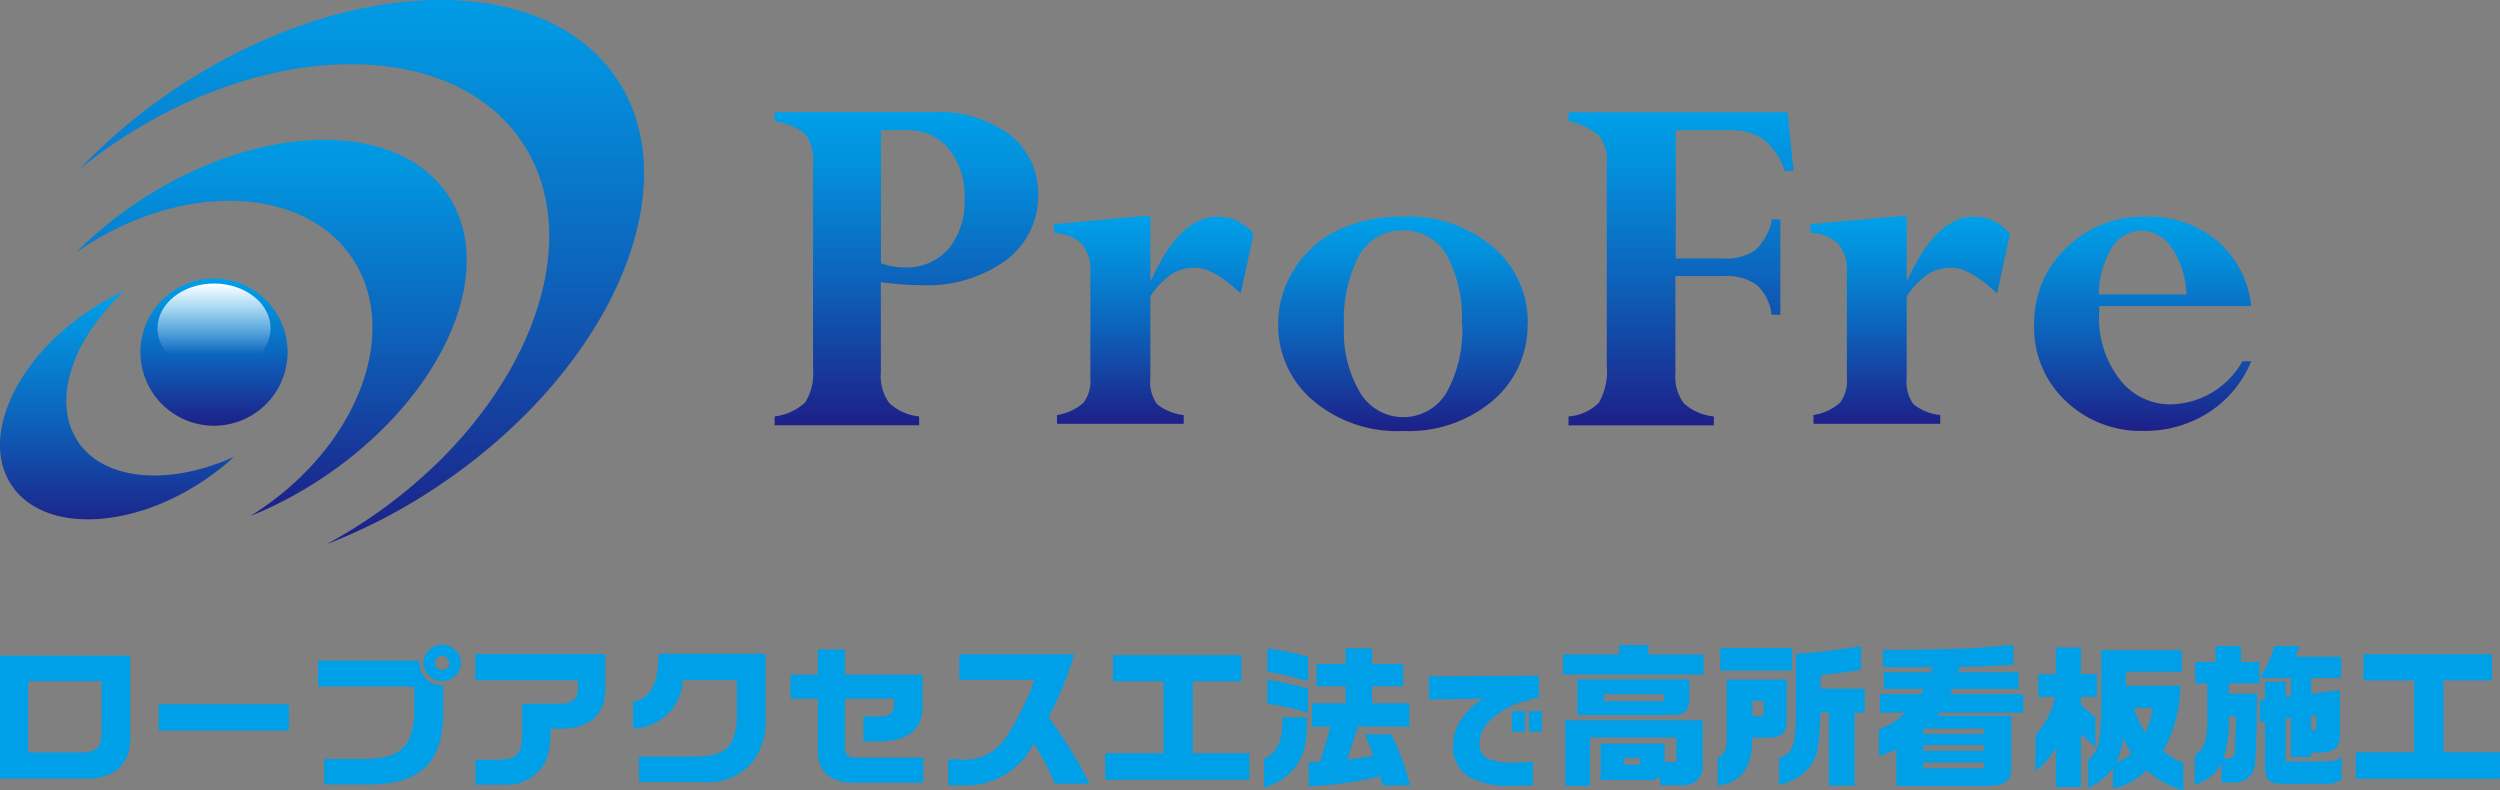
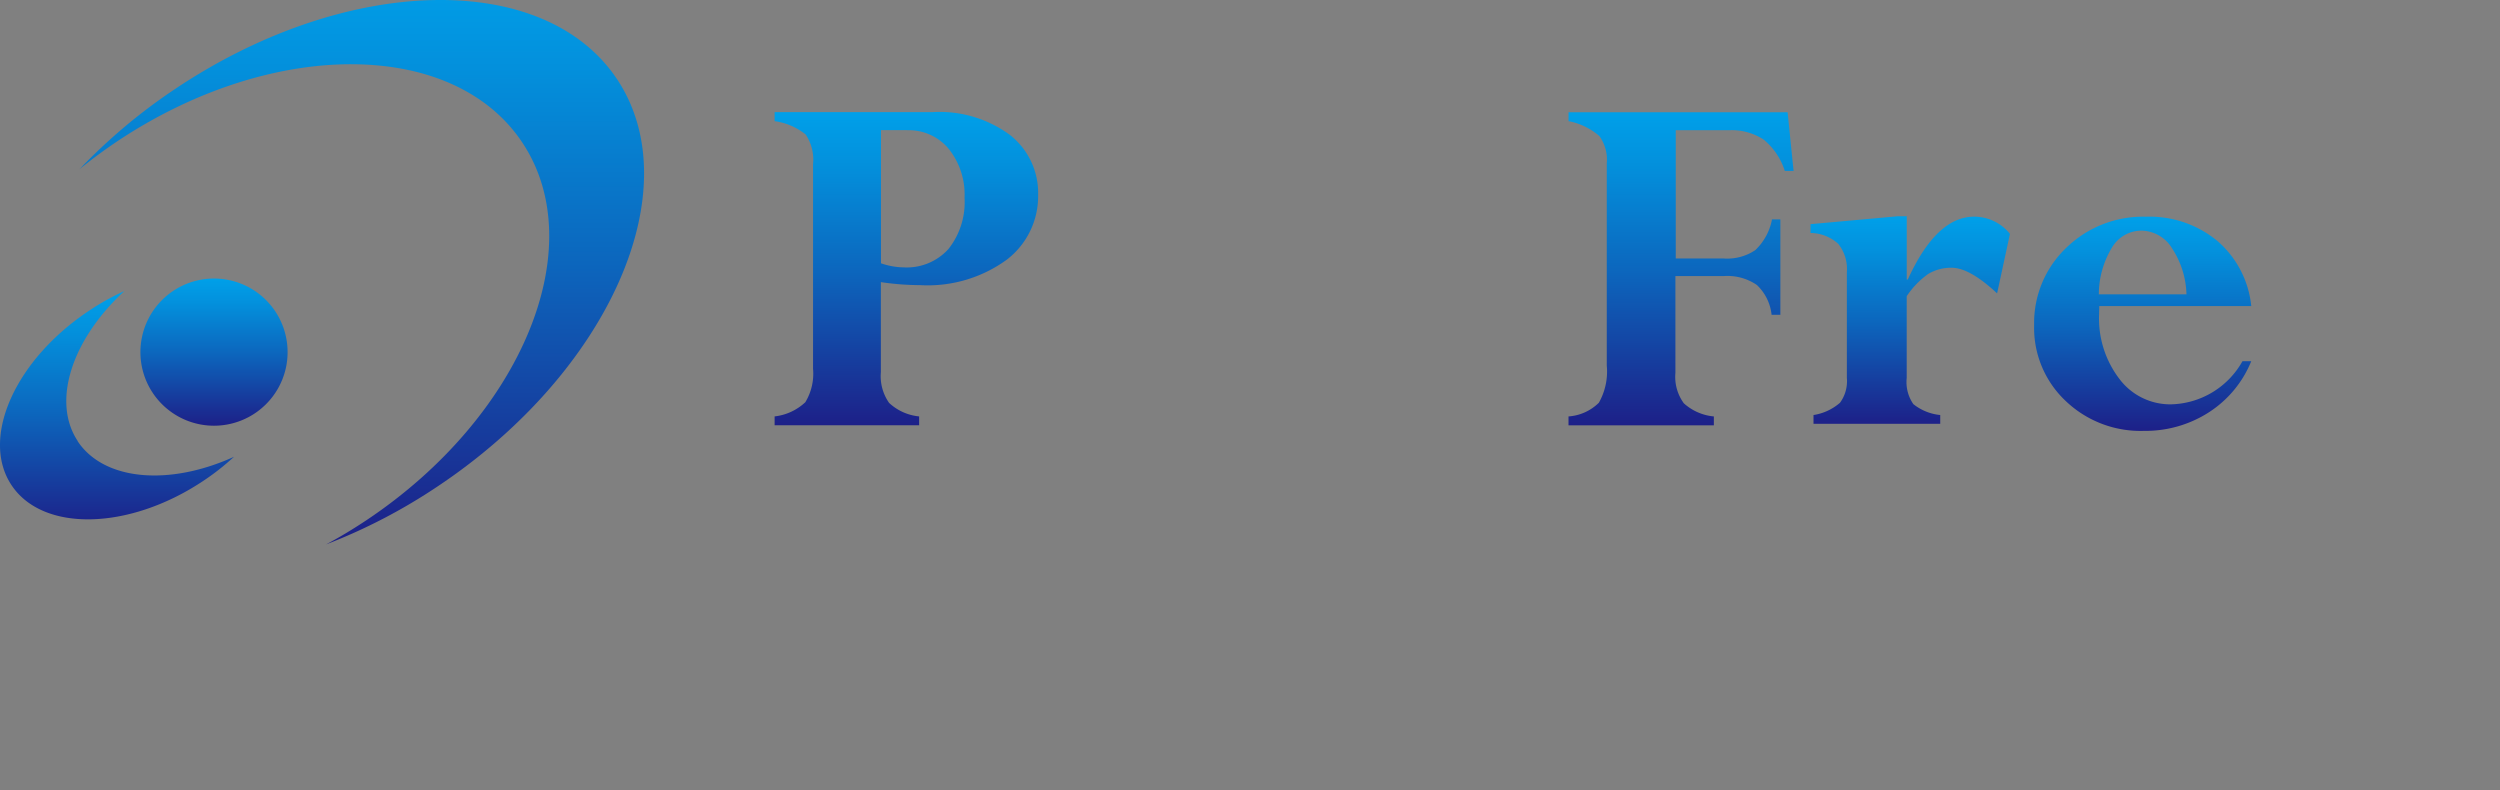
<svg xmlns="http://www.w3.org/2000/svg" xmlns:xlink="http://www.w3.org/1999/xlink" width="194.537" height="61.486" viewBox="0 0 194.537 61.486">
  <rect x="0" y="0" width="194.537" height="61.486" fill="#808080" stroke="none" />
  <defs>
    <linearGradient id="linear-gradient" x1="0.5" x2="0.5" y2="1" gradientUnits="objectBoundingBox">
      <stop offset="0" stop-color="#00a0e9" />
      <stop offset="0.17" stop-color="#0390dc" />
      <stop offset="0.51" stop-color="#0c66bd" />
      <stop offset="0.97" stop-color="#1c248b" />
      <stop offset="1" stop-color="#1d2088" />
    </linearGradient>
    <linearGradient id="linear-gradient-2" x1="0.5" y1="0.002" x2="0.5" y2="1.001" xlink:href="#linear-gradient" />
    <linearGradient id="linear-gradient-3" x1="0.499" y1="0" x2="0.499" y2="0.999" xlink:href="#linear-gradient" />
    <linearGradient id="linear-gradient-4" x1="0.499" y1="-0.001" x2="0.499" xlink:href="#linear-gradient" />
    <linearGradient id="linear-gradient-5" x1="0.499" y1="0.002" x2="0.499" y2="1.001" xlink:href="#linear-gradient" />
    <linearGradient id="linear-gradient-6" x1="0.5" y1="0" x2="0.5" xlink:href="#linear-gradient" />
    <linearGradient id="linear-gradient-9" x1="0.5" y1="0" x2="0.5" xlink:href="#linear-gradient" />
    <linearGradient id="linear-gradient-10" x1="0.5" y1="0" x2="0.5" xlink:href="#linear-gradient" />
    <linearGradient id="linear-gradient-11" x1="0.501" y1="0" x2="0.501" y2="0.999" xlink:href="#linear-gradient" />
    <linearGradient id="linear-gradient-12" x1="0.5" x2="0.5" y2="0.788" gradientUnits="objectBoundingBox">
      <stop offset="0" stop-color="#fff" />
      <stop offset="1" stop-color="#fff" stop-opacity="0" />
    </linearGradient>
  </defs>
  <g id="グループ_10622" data-name="グループ 10622" transform="translate(-60 -25.001)">
-     <path id="合体_11" data-name="合体 11" d="M167.036,9.764a5.225,5.225,0,0,1-2.619,1.418V9.593a4.655,4.655,0,0,1-1.931,1.54V8.968c.862-.8.988-1.3,1.025-4.326V.421h6.261V2.1h-4.344V3.187h4.229a10.365,10.365,0,0,1-1.322,5.047,3.81,3.81,0,0,0,1.56.942v2.137A7.061,7.061,0,0,1,167.036,9.764Zm-2.347-.6a2.909,2.909,0,0,0,1.159-.731,7.49,7.49,0,0,1-.619-1.183A6.7,6.7,0,0,1,164.689,9.161Zm2.261-2.33a5.541,5.541,0,0,0,.544-1.922h-1.445A7.125,7.125,0,0,0,166.949,6.831ZM98.362,8.884a2.471,2.471,0,0,0,1.05-.973,3.932,3.932,0,0,0,.371-1.879c0-.082,0-.211-.013-.379h1.953c-.037,2.006-.186,2.715-.767,3.615a4.259,4.259,0,0,1-2.595,1.817Zm61.611,2.186V7.984a5.665,5.665,0,0,1-1.584,1.84V7.048a6.668,6.668,0,0,0,1.535-3h-1.312V2.285h1.361V.217h1.955V2.285h1.249V4.05h-1.249v.616l1.125.988v2.3l-1.125-1v4.111ZM101.834,9.125l.89-.022.821-2.731h-1.451V4.555h2.61V3.234h-2.261V1.492H104.7V.277h2.066V1.492h2.413V3.234H106.77V4.555h2.895V6.372h-4.006l-.815,2.564c.791-.1,1.211-.157,2.017-.3a17.769,17.769,0,0,0-.645-1.66h2.057a21.189,21.189,0,0,1,1.458,3.967H107.6l-.219-.709a26.787,26.787,0,0,1-5.545.771Zm45.731,1.864V8.137a5.934,5.934,0,0,1-1.359.5V6.576a5.378,5.378,0,0,0,2.064-1.3h-1.98V3.837h3.191l.225-.4h-3.129v-1.3h3.635l.186-.4c-.877.015-1.224.015-1.841.015l-2.032-.015V.384c.6.013,1,.013,1.35.013.892,0,4.417-.073,5.245-.12,1.054-.049,1.869-.106,3.539-.277V1.552c-1.226.069-1.547.1-2.167.12-.27.009-.666.024-2,.06l-.114.408h4.692v1.3h-5.112l-.195.4h5.675V5.278h-6.5l-.172.264H156.5V9.737c-.047.927-.566,1.252-2.04,1.252Zm2.1-1.381h4.717V9.161h-4.717Zm0-1.359h4.717V7.813h-4.717Zm0-1.3h4.689V6.53h-4.689ZM121.8,10.98V5.88h10.7V9.232a1.5,1.5,0,0,1-1.717,1.695h-1.622V10.28a1.438,1.438,0,0,1-1.048.241h-3.564V7.693h4.983V9.125h.917V7.215h-6.73V10.98Zm4.587-1.66h1.226V8.8h-1.226Zm-11.964,1.024a2.678,2.678,0,0,1-1.355-2.471,3.692,3.692,0,0,1,.645-2.081,5.288,5.288,0,0,1,1.708-1.6l-4.226.073V2.456l8.554-.051V4.069c-.322.1-.609.189-.9.282a6.007,6.007,0,0,0-2.971,1.6,2.538,2.538,0,0,0-.757,1.735,1.343,1.343,0,0,0,.566,1.135,4.519,4.519,0,0,0,2.07.352c.321,0,.892-.031,1.522-.073v1.833c-.645.024-1.213.035-1.556.035A6.623,6.623,0,0,1,114.423,10.344Zm19.236-1.531c.572-.323.707-.638.707-1.6V2.706h4.664V5.783c0,1.1-.321,1.418-1.447,1.441H136.37c-.024,2.36-.827,3.467-2.711,3.741Zm2.711-3.271h.857V4.366h-.857Zm5.95,5.413V5.278h-.667c-.1,2.859-.21,3.438-.892,4.306a4.494,4.494,0,0,1-2.323,1.334V8.824c1.04-.348,1.284-.958,1.3-3.282V.7a45.892,45.892,0,0,0,5.075-.6V1.946c-1.031.171-1.661.255-3.133.412V3.415H145.1V5.278h-.782v5.678Zm-68.531-.015V8.908h.782a3.827,3.827,0,0,0,3.762-1.78,22.386,22.386,0,0,0,2.175-4.4H74.644V.745H83.59a27.1,27.1,0,0,1-2,4.909,33.15,33.15,0,0,1,3.191,5.153H82.092a18.934,18.934,0,0,0-1.655-3.114,5.89,5.89,0,0,1-5.088,3.249ZM37,10.892V8.944h1.567c1.661.013,2.066-.4,2.066-2.081V4.592h3.009c.964-.036,1.322-.383,1.335-1.3V2.766H36.989V.722H47.1v2.74c0,1.937-1.174,3.021-3.352,3.068h-.889C42.8,8.356,42.632,8.981,42,9.75a3.4,3.4,0,0,1-2.653,1.142ZM170.785,8.635c.78-.641.952-1.119.975-2.717V3.008h-.939V1.334H172.4V.1h1.98V1.334h1.425V3.008h-2.364v.805h2.2c-.052,3.5-.1,4.879-.161,5.3a1.551,1.551,0,0,1-1.67,1.6h-.939V9.185a3.21,3.21,0,0,1-2.092,1.684Zm2.24.2h.442c.4-.058.435-.144.459-1.144L173.955,7l.023-.579.011-.853h-.544A9.6,9.6,0,0,1,173.025,8.837ZM25.235,10.869V8.884h3.119c2.895,0,3.911-1.057,3.886-4.029V3.249H24.753V1.237h7.9a1.744,1.744,0,0,0,1.826,1.915V5.5c-.022,3.679-1.817,5.362-5.774,5.371Zm152.443-.047c-1.162-.015-1.436-.286-1.425-1.43V5.965l-.4.058V4.315l.4-.056V2.864h1.607V4.05L178.271,4V2.585h-2.413A9.041,9.041,0,0,0,176.973.1h1.965l-.309.831h3.538V2.585H179.84V3.814l2.24-.292V6.96c.009,1.048-.424,1.419-1.622,1.432h-.619v.339h-1.569V5.687l-.411.046V9.079h3.08c.744,0,.917-.051,1.264-.4v1.778a1.605,1.605,0,0,1-1.224.363Zm2.162-5.315V6.627h.4V5.459ZM66.418,10.737c-1.766,0-2.771-.867-2.78-2.427V4.194H61.519V2.321h2.118V.361h2.111V2.321h6.036V4.639c.079,1.853-1.039,2.841-3.238,2.886H67.185V5.579h1.249c.855-.013,1.127-.279,1.142-1.057V4.194H65.749V7.9c0,.687.238.9.979.887H71.84v1.95Zm-16.7-.058V8.7h4.259c2.484.015,3.3-.754,3.361-3.147v-2.8h-4.2a3.931,3.931,0,0,1-3.873,3.753V4.426C50.646,4.162,51.214,3.09,51.242.7h8.324V5.5a5.357,5.357,0,0,1-.941,3.544,4.454,4.454,0,0,1-3.834,1.638ZM86,10.5V8.44h4.539V2.85H86.608V.807H96.6V2.85H92.815V8.44h4.407V10.5Zm97.313-.073V8.369h4.54V2.775h-3.935V.736h10V2.775h-3.783V8.369h4.4v2.055ZM0,10.415V.842H10.133V7.3c0,2-1.226,3.116-3.414,3.116ZM2.193,8.38H6.286c1.247,0,1.644-.408,1.62-1.7V2.835H2.193ZM118.978,6.762v-1.6h1v1.6Zm-1.331,0v-1.6h1.02v1.6Zm-105.3-.087V4.63H22.479V6.674ZM122.739,5.468V2.693h8.708V4.267c0,.807-.409,1.2-1.239,1.2Zm2.064-1.08h4.666V3.846H124.8Zm-26.184.2V2.706c1.235.228,2.647.543,3.166.7V5.3A19.173,19.173,0,0,0,98.619,4.592Zm0-2.5V.286a20.163,20.163,0,0,1,3.166.65V2.85A21.925,21.925,0,0,0,98.619,2.09ZM32.946,1.408a1.46,1.46,0,0,1,2.919,0,1.46,1.46,0,0,1-2.919,0Zm.889,0a.565.565,0,0,0,.557.552.554.554,0,0,0,.572-.552.565.565,0,0,0-1.129,0Zm87.789.9V.76h4.355V.022h2.289V.76h4.295V2.309Zm12.236-.3V.253h5.579V2.01Z" transform="translate(60 75.174)" fill="#00a0e9" />
    <g id="_レイヤー_1-2" transform="translate(60.002 24.998)">
      <path id="パス_101" data-name="パス 101" d="M44.144,6.39H56.45a9.226,9.226,0,0,1,6,1.783,5.736,5.736,0,0,1,2.185,4.645,6.221,6.221,0,0,1-2.445,5.059,10.449,10.449,0,0,1-6.734,1.977,21.31,21.31,0,0,1-3.059-.235v7.008a3.616,3.616,0,0,0,.642,2.391,3.989,3.989,0,0,0,2.336,1.051v.691H44.13v-.691a4.17,4.17,0,0,0,2.39-1.106,4.281,4.281,0,0,0,.6-2.6V10.44a3.5,3.5,0,0,0-.574-2.308A4.886,4.886,0,0,0,44.13,7.095V6.4Zm10.3,1.4H52.407V18.154a5.606,5.606,0,0,0,1.776.318,4.366,4.366,0,0,0,3.469-1.424,5.868,5.868,0,0,0,1.257-3.995,5.69,5.69,0,0,0-1.229-3.8A4.026,4.026,0,0,0,54.456,7.8Z" transform="translate(16.145 2.337)" fill="url(#linear-gradient)" />
-       <path id="パス_102" data-name="パス 102" d="M67.548,12.217v4.89h.082c1.475-3.264,3.21-4.89,5.176-4.89a3.569,3.569,0,0,1,2.773,1.339l-1,4.63c-1.42-1.325-2.609-1.994-3.537-1.994a3.431,3.431,0,0,0-1.817.478,6.584,6.584,0,0,0-1.68,1.735v6.365a2.992,2.992,0,0,0,.519,2.035,3.97,3.97,0,0,0,2.076.847v.683H60.282v-.683a4.074,4.074,0,0,0,2.062-.956,2.839,2.839,0,0,0,.533-1.939V16.533a3.139,3.139,0,0,0-.669-2.2,3.218,3.218,0,0,0-2.158-.847V12.8l6.788-.615h.7Z" transform="translate(21.968 4.646)" fill="url(#linear-gradient-2)" />
-       <path id="パス_103" data-name="パス 103" d="M92.228,20.528a7.68,7.68,0,0,1-2.663,5.955,10.139,10.139,0,0,1-7.02,2.4,10.144,10.144,0,0,1-7.034-2.39,7.649,7.649,0,0,1-2.691-5.969,7.856,7.856,0,0,1,1.243-4.22,8.077,8.077,0,0,1,3.4-3.046,11.6,11.6,0,0,1,5.081-1.052,10.127,10.127,0,0,1,7.034,2.4,7.637,7.637,0,0,1,2.663,5.914Zm-5.122,0a10.1,10.1,0,0,0-1.188-5.354,3.792,3.792,0,0,0-3.374-1.9,3.83,3.83,0,0,0-3.428,1.953,10.938,10.938,0,0,0-1.175,5.586A9.161,9.161,0,0,0,79.2,25.909a3.915,3.915,0,0,0,6.72-.014,10.058,10.058,0,0,0,1.216-5.354Z" transform="translate(26.64 4.657)" fill="url(#linear-gradient-3)" />
      <path id="パス_104" data-name="パス 104" d="M105.163,14.736h.683v7.423h-.683a3.727,3.727,0,0,0-1.147-2.322,4.052,4.052,0,0,0-2.6-.691H97.678v7.534a3.479,3.479,0,0,0,.656,2.364,4.03,4.03,0,0,0,2.336,1.023v.691H89.36v-.691A3.726,3.726,0,0,0,91.723,29a4.925,4.925,0,0,0,.615-2.889V10.381a3.164,3.164,0,0,0-.574-2.129,5.106,5.106,0,0,0-2.4-1.161V6.4h17.046l.464,4.562h-.683a5.186,5.186,0,0,0-1.639-2.433,4.526,4.526,0,0,0-2.7-.733H97.705v9.981h3.742a3.922,3.922,0,0,0,2.445-.65,4.421,4.421,0,0,0,1.3-2.378Z" transform="translate(32.691 2.341)" fill="url(#linear-gradient-4)" />
      <path id="パス_105" data-name="パス 105" d="M110.635,12.217v4.89h.082q2.233-4.9,5.176-4.89a3.569,3.569,0,0,1,2.773,1.339l-1,4.63c-1.42-1.325-2.6-1.994-3.537-1.994a3.466,3.466,0,0,0-1.817.478,6.584,6.584,0,0,0-1.68,1.735v6.365a2.992,2.992,0,0,0,.519,2.035,3.973,3.973,0,0,0,2.09.847v.683h-9.861v-.683a4.074,4.074,0,0,0,2.062-.956,2.839,2.839,0,0,0,.533-1.939V16.533a3.139,3.139,0,0,0-.669-2.2,3.247,3.247,0,0,0-2.158-.847V12.8l6.788-.615h.71Z" transform="translate(37.736 4.646)" fill="url(#linear-gradient-5)" />
      <path id="パス_106" data-name="パス 106" d="M132.1,23.451h.683a8.549,8.549,0,0,1-3.292,3.975,9.116,9.116,0,0,1-5.067,1.448,8.43,8.43,0,0,1-6.105-2.349,7.809,7.809,0,0,1-2.431-5.887,8.071,8.071,0,0,1,2.5-6.01,8.563,8.563,0,0,1,6.2-2.418,8.281,8.281,0,0,1,5.559,1.885,7.7,7.7,0,0,1,2.636,5.067H120.957c0,.219-.014.423-.014.628a7.736,7.736,0,0,0,1.6,5.067,4.945,4.945,0,0,0,3.961,1.953A6.543,6.543,0,0,0,132.1,23.451Zm-11.159-5.2h6.8a6.816,6.816,0,0,0-1.12-3.578,2.831,2.831,0,0,0-2.39-1.379,2.668,2.668,0,0,0-2.308,1.352,7.015,7.015,0,0,0-1,3.619Z" transform="translate(42.396 4.657)" fill="url(#linear-gradient-6)" />
      <path id="パス_107" data-name="パス 107" d="M146.272,23.451h.683a8.549,8.549,0,0,1-3.292,3.975,9.1,9.1,0,0,1-5.054,1.448,8.43,8.43,0,0,1-6.105-2.349,7.82,7.82,0,0,1-2.445-5.887,8.071,8.071,0,0,1,2.5-6.01,8.563,8.563,0,0,1,6.2-2.418,8.306,8.306,0,0,1,5.559,1.885,7.7,7.7,0,0,1,2.636,5.067H135.127c-.014.219-.027.423-.027.628a7.736,7.736,0,0,0,1.6,5.067,4.945,4.945,0,0,0,3.961,1.953,6.543,6.543,0,0,0,5.6-3.36Zm-11.159-5.2h6.8a6.937,6.937,0,0,0-1.106-3.578,2.831,2.831,0,0,0-2.39-1.379,2.684,2.684,0,0,0-2.308,1.352,7.148,7.148,0,0,0-1,3.619Z" transform="translate(47.58 4.657)" fill="url(#linear-gradient-6)" />
      <g id="グループ_508" data-name="グループ 508" transform="translate(-0.002 0.003)">
        <path id="パス_135" data-name="パス 135" d="M46.393,6.217c-5.627-8.54-21.02-8.252-34.378.674A44.062,44.062,0,0,0,4.53,13.162c.929-.756,1.9-1.472,2.923-2.159,12.074-8.059,26.21-8,31.564.138s-.082,21.276-12.156,29.335c-1.038.688-2.076,1.32-3.141,1.884a43.933,43.933,0,0,0,8.673-4.511c13.358-8.912,19.627-23.077,14-31.631Z" transform="translate(1.66 0.001)" fill="url(#linear-gradient)" />
-         <path id="パス_136" data-name="パス 136" d="M33.3,12.078c-3.947-5.941-14.737-5.736-24.093.464a31.114,31.114,0,0,0-4.89,4c.178-.137.369-.26.56-.382,7.84-5.19,17.237-4.821,20.979.847s.451,14.464-7.389,19.654l-.574.369a31.021,31.021,0,0,0,5.586-2.95c9.356-6.215,13.754-16.062,9.807-22.017Z" transform="translate(1.583 3.129)" fill="url(#linear-gradient-9)" />
-         <path id="パス_137" data-name="パス 137" d="M6.051,28.048c-2.062-3.1-.437-7.935,3.619-11.678a18.963,18.963,0,0,0-2.7,1.5C1.175,21.7-1.543,27.788.888,31.462s9.1,3.537,14.874-.287a19.156,19.156,0,0,0,2.445-1.912C13.195,31.544,8.1,31.148,6.038,28.048Z" transform="translate(0.002 6.281)" fill="url(#linear-gradient-10)" />
+         <path id="パス_137" data-name="パス 137" d="M6.051,28.048c-2.062-3.1-.437-7.935,3.619-11.678a18.963,18.963,0,0,0-2.7,1.5C1.175,21.7-1.543,27.788.888,31.462s9.1,3.537,14.874-.287a19.156,19.156,0,0,0,2.445-1.912C13.195,31.544,8.1,31.148,6.038,28.048" transform="translate(0.002 6.281)" fill="url(#linear-gradient-10)" />
        <g id="グループ_508-2" data-name="グループ 508" transform="translate(10.926 21.674)">
          <path id="パス_134" data-name="パス 134" d="M10.377,16.675a5.726,5.726,0,1,1-1.612,7.935,5.725,5.725,0,0,1,1.612-7.935Z" transform="translate(-7.812 -15.722)" fill="url(#linear-gradient-11)" />
          <g id="グループ_506" data-name="グループ 506" transform="translate(1.331 0.388)">
-             <path id="パス_79" data-name="パス 79" d="M33.837,34.988c0,1.925-1.966,3.481-4.4,3.481s-4.4-1.563-4.4-3.481,1.966-3.488,4.4-3.488S33.837,33.063,33.837,34.988Z" transform="translate(-25.04 -31.5)" fill="url(#linear-gradient-12)" />
-           </g>
+             </g>
        </g>
      </g>
    </g>
  </g>
</svg>